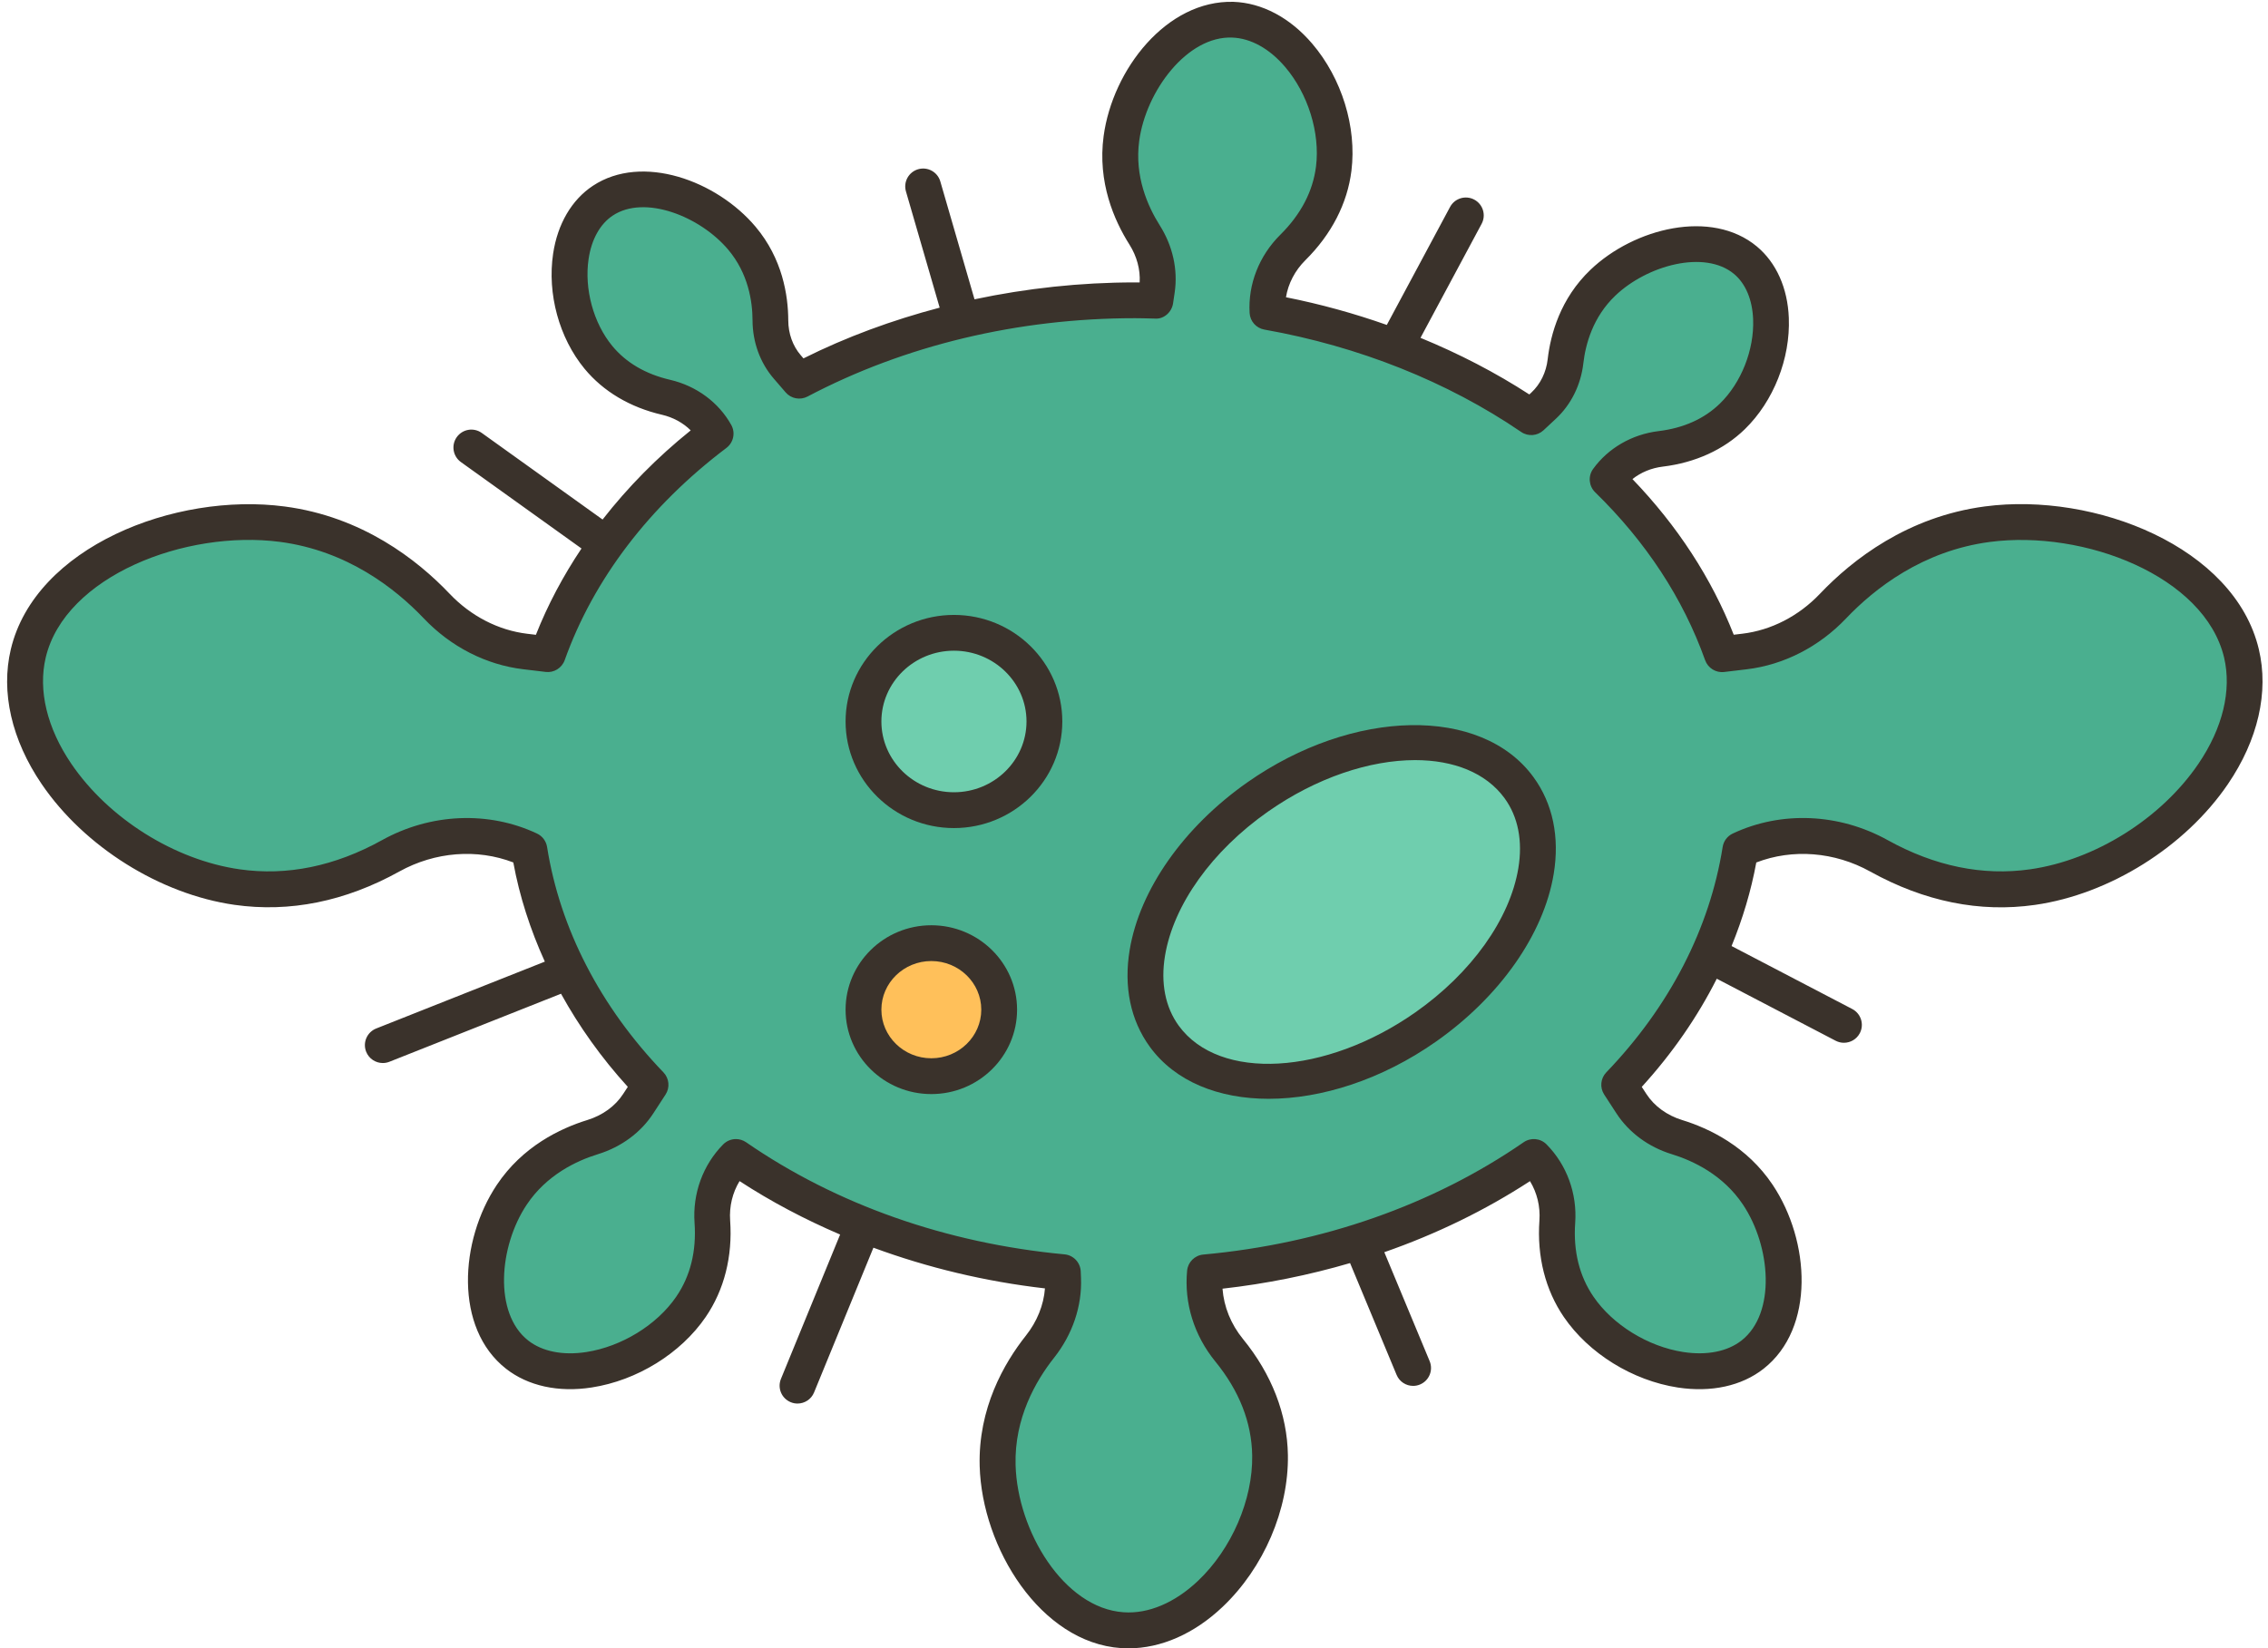
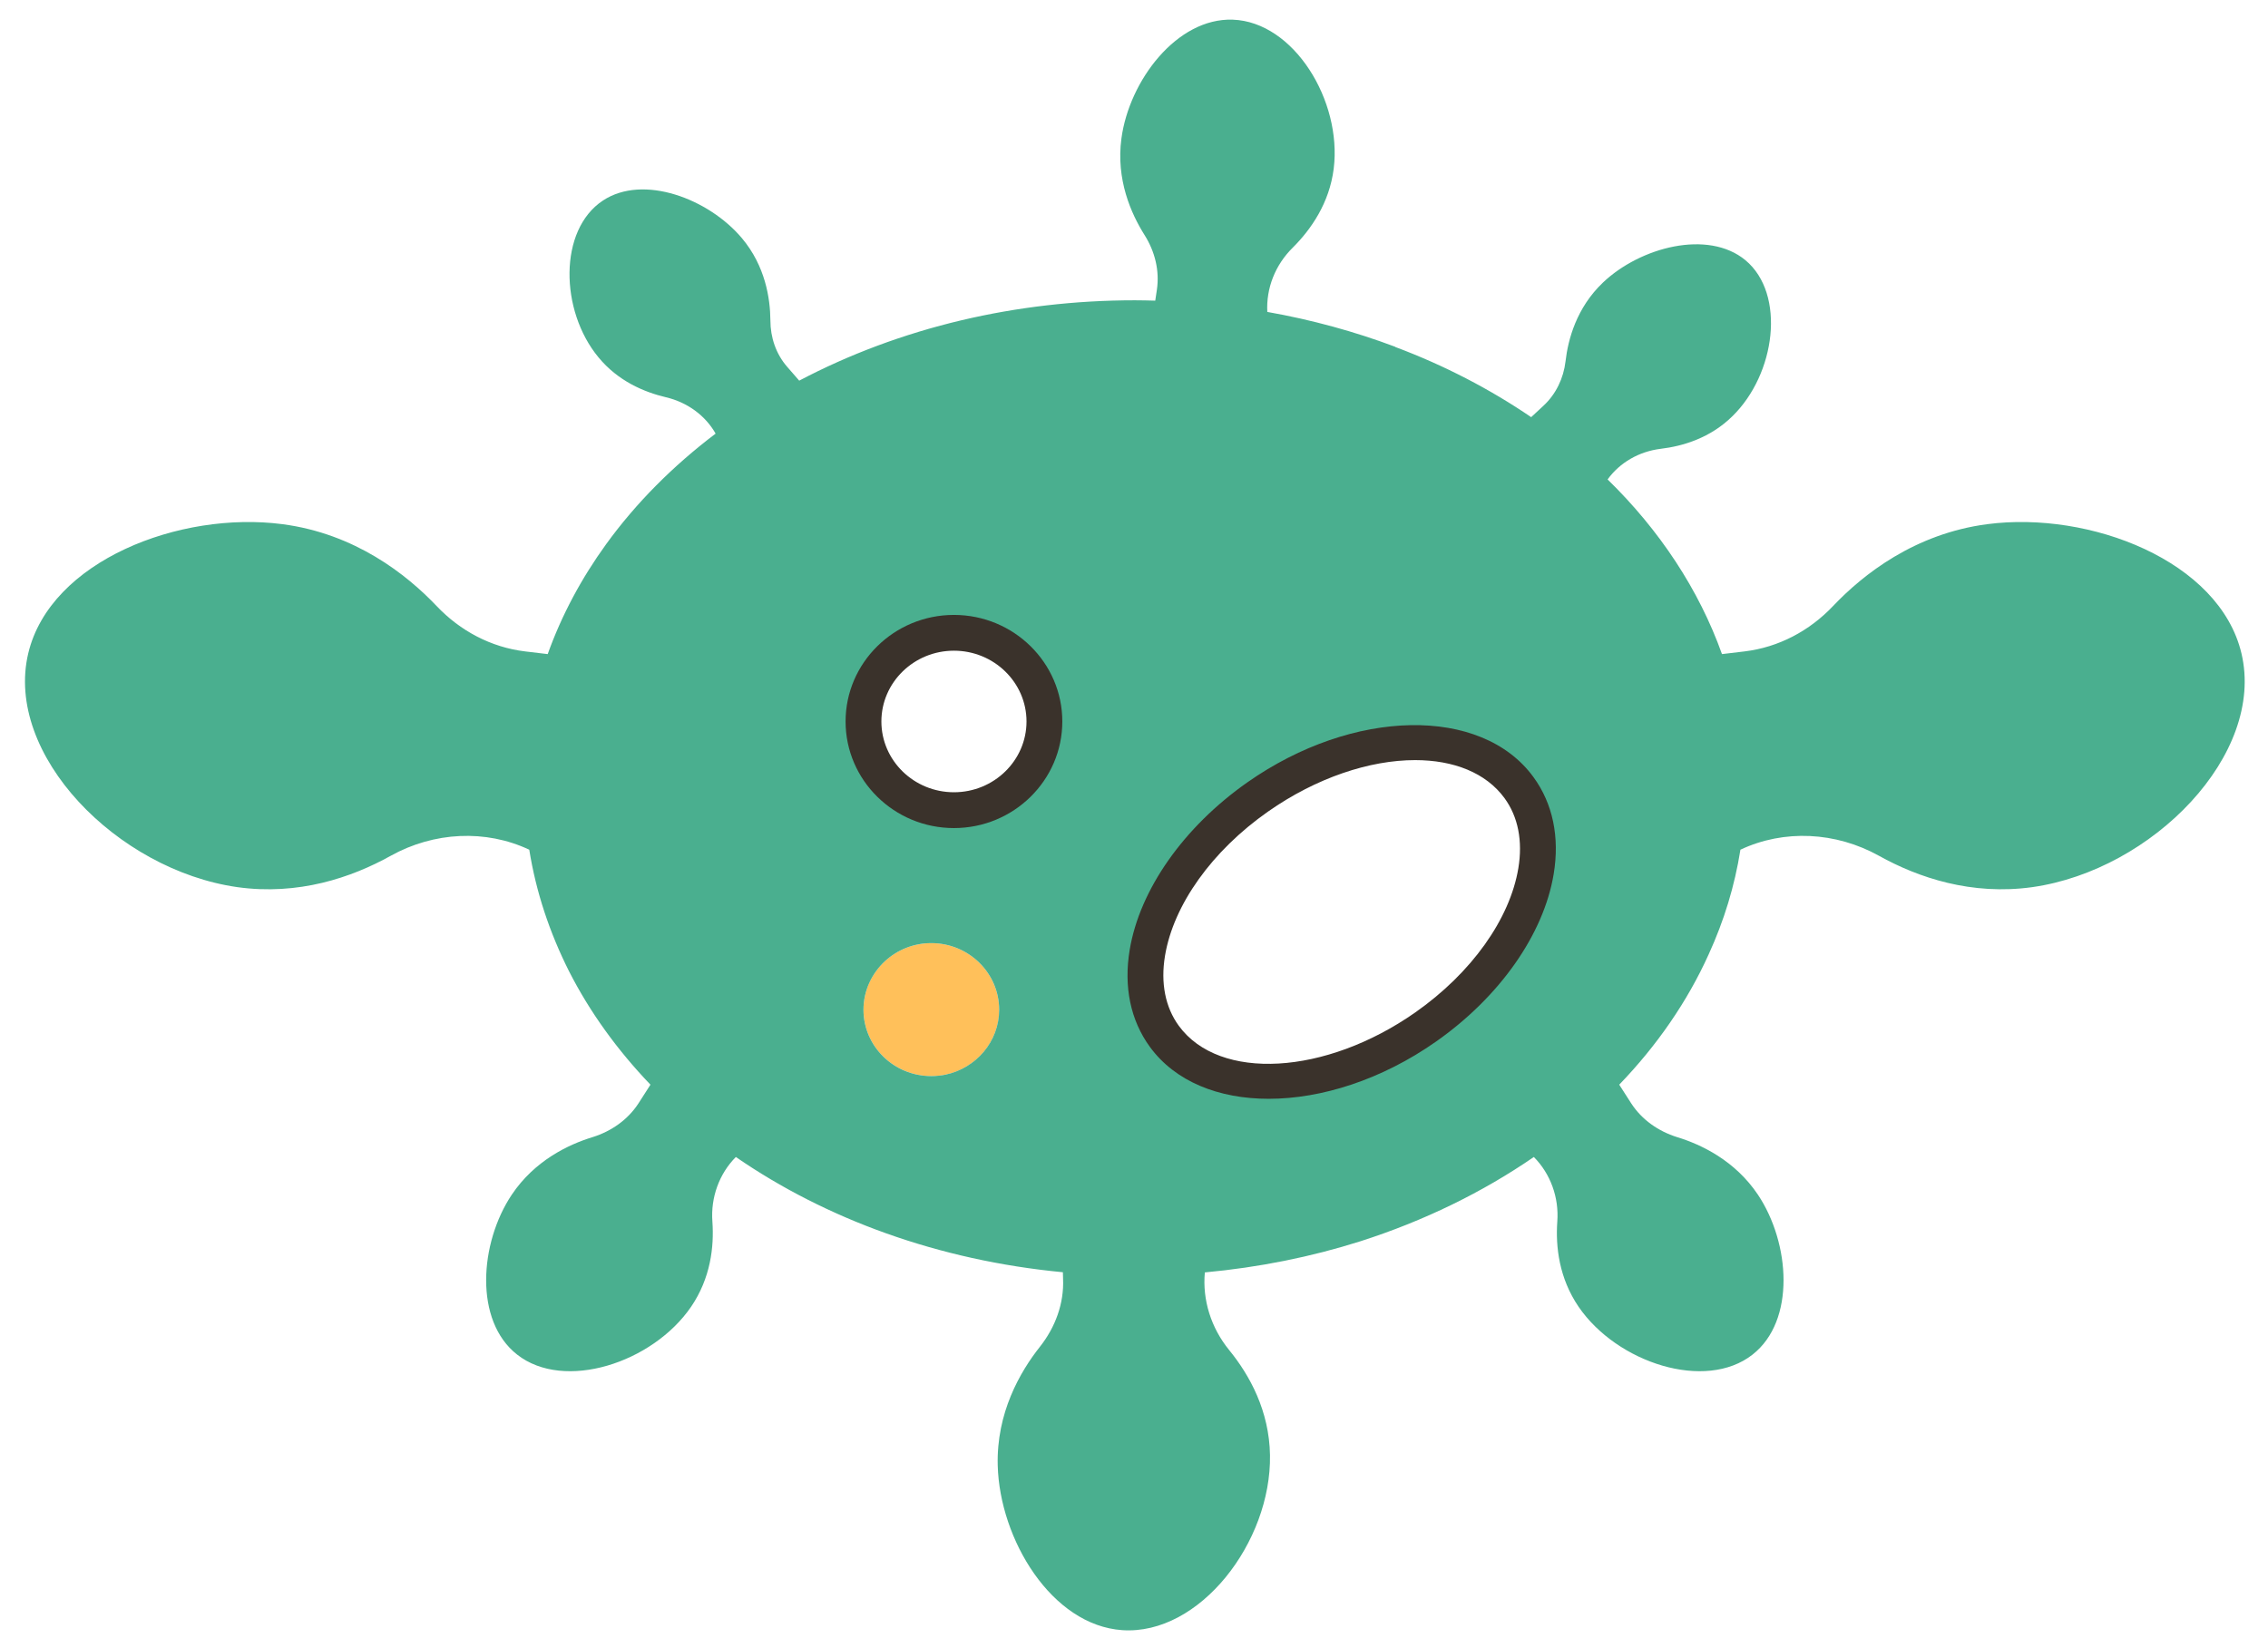
<svg xmlns="http://www.w3.org/2000/svg" height="92.1" preserveAspectRatio="xMidYMid meet" version="1.0" viewBox="-0.4 -0.1 126.7 92.1" width="126.7" zoomAndPan="magnify">
  <g>
    <g>
      <g>
        <g id="change1_1">
          <path d="M51.627,52.599c2.09,0,3.79,1.67,3.79,3.72s-1.7,3.71-3.79,3.71s-3.79-1.66-3.79-3.71 S49.537,52.599,51.627,52.599z" fill="#ffc05a" />
        </g>
        <g id="change2_1">
-           <path d="M52.887,35.259c2.79,0,5.06,2.22,5.06,4.96c0,2.73-2.27,4.95-5.06,4.95s-5.05-2.22-5.05-4.95 C47.837,37.479,50.097,35.259,52.887,35.259z" fill="#6fceae" />
-         </g>
+           </g>
        <g id="change2_2">
-           <path d="M84.457,43.909c2.59,3.55,0.25,9.54-5.22,13.38s-12,4.07-14.59,0.52 c-2.59-3.55-0.26-9.54,5.22-13.38C75.337,40.589,81.867,40.359,84.457,43.909z" fill="#6fceae" />
-         </g>
+           </g>
        <g id="change3_1">
          <path d="M124.817,36.409c-1.23-5.18-8.48-7.97-14.2-7.22c-4.05,0.53-6.93,2.8-8.62,4.58 c-1.31,1.38-3.03,2.3-4.94,2.53l-1.26,0.15c-1.29-3.61-3.49-6.93-6.39-9.76c0.68-0.94,1.75-1.56,2.96-1.71 c1.26-0.15,2.78-0.61,4.01-1.82c2.42-2.36,3-6.83,0.73-8.72c-2.09-1.73-5.88-0.73-7.96,1.25c-1.48,1.41-1.95,3.18-2.09,4.4 c-0.11,0.94-0.53,1.83-1.23,2.48l-0.69,0.64c-2.29-1.56-4.84-2.89-7.59-3.92v-0.01c-2.26-0.85-4.66-1.51-7.15-1.95 c-0.07-1.32,0.44-2.63,1.43-3.6c1.01-1.01,2.04-2.48,2.28-4.41c0.47-3.79-2.23-8.2-5.64-8.32c-3.12-0.11-5.79,3.41-6.22,6.64 c-0.31,2.29,0.54,4.2,1.29,5.39c0.58,0.92,0.85,1.99,0.69,3.07l-0.09,0.6c-0.38-0.01-0.76-0.02-1.14-0.02 c-3.35,0-6.6,0.39-9.66,1.11c-3.26,0.77-6.32,1.92-9.09,3.38l-0.67-0.77c-0.63-0.72-0.94-1.65-0.94-2.6 c-0.01-1.22-0.28-3.03-1.59-4.59c-1.85-2.2-5.51-3.6-7.77-2.1c-2.48,1.64-2.4,6.15-0.25,8.75c1.09,1.33,2.55,1.95,3.78,2.24 c1.19,0.28,2.2,1.02,2.77,2.03c-2.39,1.81-4.45,3.88-6.11,6.17c-1.39,1.92-2.49,3.97-3.27,6.15l-1.26-0.15 c-1.91-0.23-3.63-1.15-4.94-2.53c-1.69-1.78-4.57-4.05-8.62-4.58c-5.72-0.75-12.97,2.04-14.2,7.22 c-1.34,5.65,4.96,12.1,11.67,13.06c3.41,0.48,6.39-0.53,8.58-1.75c2.41-1.34,5.3-1.49,7.74-0.34c0.38,2.38,1.14,4.64,2.22,6.79 c1.16,2.28,2.7,4.41,4.55,6.34l-0.68,1.06c-0.59,0.9-1.5,1.54-2.55,1.87c-1.35,0.41-3.24,1.31-4.52,3.22 c-1.8,2.7-2.11,7.04,0.3,8.93c2.63,2.07,7.57,0.47,9.72-2.67c1.09-1.6,1.29-3.35,1.19-4.76c-0.1-1.35,0.38-2.67,1.31-3.61 c5.03,3.47,11.33,5.78,18.27,6.44l0.01,0.37c0.06,1.37-0.43,2.7-1.29,3.79c-1.11,1.4-2.44,3.7-2.36,6.64 c0.11,4.13,3.01,8.93,6.96,9.2c4.32,0.29,8.33-4.92,8.25-9.78c-0.04-2.47-1.13-4.46-2.28-5.87c-1.02-1.25-1.5-2.81-1.36-4.34 c3.03-0.28,5.95-0.87,8.69-1.74c3.56-1.14,6.83-2.74,9.69-4.71c0.93,0.94,1.41,2.26,1.31,3.61c-0.1,1.41,0.1,3.16,1.19,4.76 c2.15,3.14,7.09,4.74,9.72,2.67c2.41-1.89,2.1-6.23,0.3-8.93c-1.28-1.91-3.17-2.81-4.52-3.22c-1.05-0.33-1.96-0.97-2.55-1.87 l-0.68-1.06c2.11-2.19,3.81-4.65,5-7.29c0.85-1.86,1.45-3.81,1.77-5.84c2.44-1.15,5.33-1,7.74,0.34 c2.19,1.22,5.17,2.23,8.58,1.75C119.857,48.509,126.157,42.059,124.817,36.409z M52.417,59.949c-0.25,0.05-0.52,0.08-0.79,0.08 c-2.09,0-3.79-1.66-3.79-3.71c0-1.07,0.47-2.04,1.21-2.72c0.68-0.62,1.58-1,2.58-1c2.09,0,3.79,1.67,3.79,3.72 C55.417,58.099,54.127,59.589,52.417,59.949z M52.887,45.169c-1.7,0-3.21-0.83-4.12-2.09c-0.59-0.81-0.93-1.8-0.93-2.86 c0-2.74,2.26-4.96,5.05-4.96c0.81,0,1.59,0.19,2.27,0.53c1.65,0.81,2.79,2.49,2.79,4.43 C57.947,42.949,55.677,45.169,52.887,45.169z M79.237,57.289c-1.66,1.16-3.42,2-5.13,2.49c-1.21,0.35-2.41,0.54-3.53,0.55 c-2.52,0.02-4.68-0.81-5.93-2.52c-2.59-3.55-0.26-9.54,5.22-13.38c1.27-0.9,2.6-1.59,3.93-2.1c4.37-1.64,8.67-1.14,10.66,1.58 c0.77,1.05,1.1,2.32,1.05,3.68C85.387,50.819,83.087,54.589,79.237,57.289z" fill="#4aaf8f" />
        </g>
      </g>
    </g>
    <g fill="#3a322b" id="change4_1">
      <path d="M69.288,43.612c-3.561,2.498-6.021,5.999-6.579,9.365c-0.343,2.063,0.048,3.938,1.129,5.42 c1.414,1.938,3.84,2.902,6.639,2.901c2.947,0,6.31-1.068,9.339-3.193c3.561-2.497,6.021-5.998,6.579-9.365 c0.342-2.063-0.048-3.937-1.129-5.418C82.362,39.338,75.193,39.47,69.288,43.612z M84.421,48.413 c-0.473,2.849-2.623,5.859-5.754,8.056c-5.021,3.518-10.946,3.855-13.214,0.75c-0.757-1.038-1.023-2.392-0.771-3.914 c0.473-2.848,2.623-5.859,5.754-8.055c2.715-1.904,5.695-2.877,8.219-2.877c2.142,0,3.954,0.701,4.995,2.127 C84.408,45.538,84.674,46.891,84.421,48.413z" fill="inherit" />
      <path d="M52.891,34.26c-3.338,0-6.053,2.671-6.053,5.955s2.715,5.955,6.053,5.955s6.054-2.671,6.054-5.955 S56.229,34.26,52.891,34.26z M52.891,44.169c-2.234,0-4.053-1.774-4.053-3.955s1.818-3.955,4.053-3.955 c2.235,0,4.054,1.774,4.054,3.955S55.126,44.169,52.891,44.169z" fill="inherit" />
-       <path d="M51.628,51.601c-2.642,0-4.79,2.116-4.79,4.717s2.148,4.716,4.79,4.716s4.79-2.115,4.79-4.716 S54.27,51.601,51.628,51.601z M51.628,59.033c-1.538,0-2.79-1.219-2.79-2.716c0-1.498,1.252-2.717,2.79-2.717 s2.79,1.219,2.79,2.717C54.418,57.814,53.166,59.033,51.628,59.033z" fill="inherit" />
-       <path d="M125.787,36.174c-1.359-5.71-9.151-8.788-15.297-7.977c-4.327,0.57-7.402,2.969-9.22,4.881 c-1.184,1.246-2.722,2.038-4.331,2.231l-0.485,0.058c-1.243-3.161-3.143-6.08-5.659-8.698c0.473-0.374,1.06-0.619,1.692-0.695 c1.822-0.221,3.409-0.945,4.589-2.094c1.603-1.562,2.544-3.943,2.455-6.215c-0.065-1.67-0.7-3.089-1.787-3.994 c-2.533-2.108-6.848-1.029-9.289,1.3c-1.69,1.612-2.235,3.611-2.395,5.003c-0.084,0.731-0.408,1.393-0.912,1.862l-0.113,0.105 c-1.886-1.224-3.929-2.28-6.08-3.164l3.414-6.368c0.262-0.487,0.078-1.093-0.408-1.354c-0.487-0.261-1.094-0.078-1.354,0.409 l-3.534,6.592c-1.82-0.642-3.704-1.163-5.633-1.547c0.125-0.765,0.503-1.494,1.087-2.073c1.456-1.443,2.345-3.17,2.57-4.995 c0.302-2.441-0.537-5.162-2.19-7.1c-1.239-1.452-2.803-2.283-4.404-2.339c-3.729-0.101-6.748,3.776-7.25,7.504 c-0.348,2.576,0.591,4.714,1.439,6.054c0.418,0.66,0.617,1.404,0.574,2.122c-0.09-0.001-0.18-0.002-0.27-0.002 c-3.049,0-6.052,0.329-8.956,0.944l-1.91-6.586c-0.152-0.529-0.707-0.835-1.238-0.682c-0.53,0.154-0.836,0.708-0.682,1.239 l1.884,6.495c-2.654,0.698-5.212,1.636-7.609,2.835l-0.152-0.177c-0.447-0.519-0.695-1.21-0.697-1.946 c-0.005-1.403-0.325-3.45-1.826-5.232c-2.169-2.577-6.336-4.111-9.089-2.289c-1.185,0.785-1.973,2.132-2.221,3.792 c-0.336,2.245,0.336,4.707,1.752,6.427c1.046,1.27,2.543,2.16,4.33,2.575c0.622,0.145,1.178,0.45,1.604,0.873 c-1.879,1.51-3.523,3.186-4.923,4.981l-6.748-4.837c-0.451-0.323-1.074-0.218-1.396,0.23c-0.322,0.449-0.219,1.074,0.229,1.396 l6.737,4.829c-1.029,1.538-1.887,3.15-2.547,4.823l-0.485-0.058c-1.609-0.193-3.147-0.985-4.331-2.231 c-1.817-1.912-4.893-4.312-9.22-4.881c-6.144-0.81-13.938,2.267-15.297,7.977c-0.569,2.391,0.043,5.067,1.725,7.536 c2.387,3.505,6.615,6.153,10.771,6.746c3.087,0.438,6.184-0.187,9.208-1.863c1.998-1.107,4.341-1.285,6.367-0.506 c0.347,1.897,0.948,3.751,1.761,5.542l-9.42,3.736c-0.514,0.204-0.765,0.785-0.562,1.298c0.155,0.393,0.532,0.632,0.93,0.632 c0.123,0,0.248-0.022,0.368-0.07l9.587-3.802c1.012,1.829,2.252,3.578,3.732,5.203l-0.26,0.398 c-0.439,0.678-1.149,1.194-1.997,1.455c-1.517,0.467-3.625,1.475-5.06,3.624c-2.088,3.129-2.381,8.003,0.511,10.272 c1.227,0.964,2.931,1.339,4.789,1.049c2.535-0.391,4.977-1.901,6.371-3.942c1.033-1.514,1.505-3.378,1.363-5.391 c-0.055-0.785,0.133-1.553,0.526-2.198c1.761,1.148,3.644,2.141,5.618,2.986l-3.305,8.064c-0.21,0.511,0.034,1.095,0.546,1.304 c0.124,0.052,0.252,0.075,0.379,0.075c0.394,0,0.767-0.233,0.925-0.621l3.315-8.087c3.029,1.116,6.245,1.89,9.583,2.274 c-0.07,0.928-0.439,1.85-1.065,2.639c-1.226,1.547-2.669,4.066-2.582,7.286c0.123,4.565,3.396,9.867,7.896,10.174 c0.138,0.009,0.275,0.014,0.413,0.014c1.823,0,3.677-0.813,5.264-2.32c2.298-2.182,3.694-5.432,3.646-8.482 c-0.036-2.274-0.904-4.518-2.51-6.484c-0.674-0.826-1.067-1.802-1.143-2.811c2.448-0.275,4.832-0.759,7.126-1.431l2.599,6.246 c0.159,0.385,0.531,0.616,0.923,0.616c0.128,0,0.259-0.024,0.384-0.077c0.511-0.212,0.752-0.797,0.539-1.307l-2.532-6.086 c2.905-1.012,5.641-2.342,8.138-3.97c0.394,0.646,0.582,1.413,0.527,2.198c-0.142,2.013,0.33,3.877,1.363,5.391 c1.395,2.041,3.836,3.552,6.371,3.943c1.863,0.284,3.563-0.086,4.788-1.049c2.893-2.271,2.6-7.145,0.512-10.272 c-1.435-2.15-3.543-3.158-5.06-3.625c-0.848-0.261-1.557-0.777-1.997-1.455l-0.26-0.398c1.707-1.873,3.111-3.906,4.191-6.044 l6.641,3.466c0.148,0.077,0.306,0.113,0.462,0.113c0.36,0,0.709-0.195,0.888-0.537c0.255-0.49,0.065-1.094-0.424-1.35 l-6.741-3.518c0.62-1.518,1.089-3.079,1.381-4.669c2.026-0.781,4.369-0.602,6.366,0.507c3.023,1.676,6.121,2.304,9.207,1.862 c4.157-0.593,8.386-3.24,10.772-6.746C125.744,41.241,126.357,38.565,125.787,36.174z M122.409,42.584 c-2.085,3.063-5.775,5.375-9.401,5.891c-2.646,0.377-5.322-0.172-7.954-1.631c-2.715-1.506-5.95-1.644-8.658-0.367 c-0.299,0.141-0.509,0.421-0.561,0.749c-0.724,4.568-2.972,8.924-6.501,12.595c-0.322,0.336-0.371,0.849-0.118,1.238l0.686,1.055 c0.696,1.07,1.792,1.879,3.087,2.277c1.206,0.371,2.876,1.162,3.983,2.823c1.557,2.33,1.852,6.071-0.082,7.589 c-0.787,0.616-1.939,0.846-3.249,0.645c-1.976-0.304-3.948-1.519-5.023-3.095c-0.789-1.153-1.132-2.54-1.021-4.121 c0.116-1.641-0.467-3.239-1.6-4.387c-0.342-0.346-0.883-0.395-1.28-0.119c-5.065,3.499-11.254,5.669-17.896,6.275 c-0.479,0.044-0.859,0.423-0.904,0.902c-0.171,1.814,0.389,3.616,1.576,5.073c1.338,1.639,2.03,3.405,2.06,5.251 c0.04,2.472-1.146,5.22-3.022,7.001c-1.296,1.23-2.777,1.86-4.163,1.761c-3.333-0.227-5.934-4.533-6.033-8.232 c-0.071-2.618,1.13-4.702,2.15-5.989c1.031-1.303,1.566-2.883,1.505-4.448l-0.015-0.373c-0.02-0.501-0.406-0.91-0.905-0.957 c-6.602-0.619-12.753-2.785-17.79-6.265c-0.172-0.118-0.371-0.177-0.568-0.177c-0.26,0-0.518,0.102-0.712,0.298 c-1.132,1.147-1.715,2.746-1.599,4.386c0.11,1.581-0.232,2.968-1.021,4.121c-1.075,1.575-3.048,2.79-5.023,3.095 c-1.306,0.203-2.463-0.027-3.25-0.645c-1.933-1.518-1.637-5.259-0.081-7.59c1.107-1.66,2.777-2.451,3.983-2.822 c1.295-0.399,2.392-1.208,3.087-2.277l0.686-1.055c0.253-0.39,0.204-0.902-0.118-1.238c-3.529-3.671-5.777-8.026-6.501-12.595 c-0.052-0.327-0.262-0.607-0.561-0.749c-2.708-1.275-5.944-1.138-8.658,0.367c-2.634,1.461-5.31,2.008-7.955,1.631 c-3.625-0.517-7.315-2.829-9.4-5.891c-1.361-1.998-1.869-4.11-1.433-5.947c1.081-4.541,7.805-7.151,13.09-6.458 c3.748,0.494,6.437,2.599,8.032,4.277c1.504,1.582,3.472,2.59,5.542,2.838l1.265,0.151c0.456,0.058,0.904-0.216,1.062-0.657 c1.606-4.507,4.73-8.608,9.034-11.859c0.398-0.301,0.514-0.85,0.271-1.285c-0.704-1.262-1.948-2.181-3.413-2.521 c-1.374-0.319-2.464-0.958-3.238-1.898c-1.051-1.277-1.568-3.185-1.318-4.86c0.163-1.093,0.643-1.952,1.349-2.42 c1.777-1.181,4.875,0.035,6.454,1.91c1.114,1.324,1.353,2.879,1.355,3.951c0.004,1.213,0.424,2.366,1.183,3.246l0.667,0.773 c0.304,0.354,0.813,0.447,1.223,0.231c5.434-2.863,11.758-4.377,18.289-4.377c0.295,0,0.587,0.008,0.88,0.016l0.236,0.006 c0.495,0.042,0.94-0.353,1.015-0.854l0.09-0.61c0.187-1.271-0.11-2.603-0.836-3.749c-0.67-1.06-1.414-2.738-1.146-4.717 c0.376-2.797,2.689-5.875,5.197-5.772c1.034,0.036,2.083,0.618,2.953,1.639c1.281,1.501,1.959,3.682,1.728,5.556 c-0.173,1.395-0.844,2.68-1.994,3.821c-1.185,1.175-1.81,2.769-1.716,4.374c0.026,0.462,0.368,0.846,0.824,0.927 c5.271,0.933,10.231,2.911,14.348,5.721c0.384,0.263,0.901,0.224,1.245-0.094l0.691-0.644c0.852-0.793,1.397-1.894,1.535-3.098 c0.122-1.064,0.531-2.585,1.789-3.784c1.776-1.695,4.988-2.574,6.629-1.21c0.646,0.538,1.025,1.438,1.067,2.535 c0.066,1.697-0.66,3.543-1.853,4.705c-0.875,0.853-2.03,1.372-3.433,1.542c-1.481,0.18-2.813,0.95-3.653,2.113 c-0.29,0.402-0.242,0.956,0.112,1.302c2.85,2.781,4.917,5.939,6.146,9.387c0.157,0.44,0.605,0.714,1.062,0.657l1.265-0.151 c2.07-0.248,4.038-1.256,5.542-2.838c1.596-1.678,4.284-3.783,8.032-4.277c5.279-0.695,12.008,1.916,13.09,6.458 C124.279,38.474,123.771,40.586,122.409,42.584z" fill="inherit" />
    </g>
  </g>
</svg>